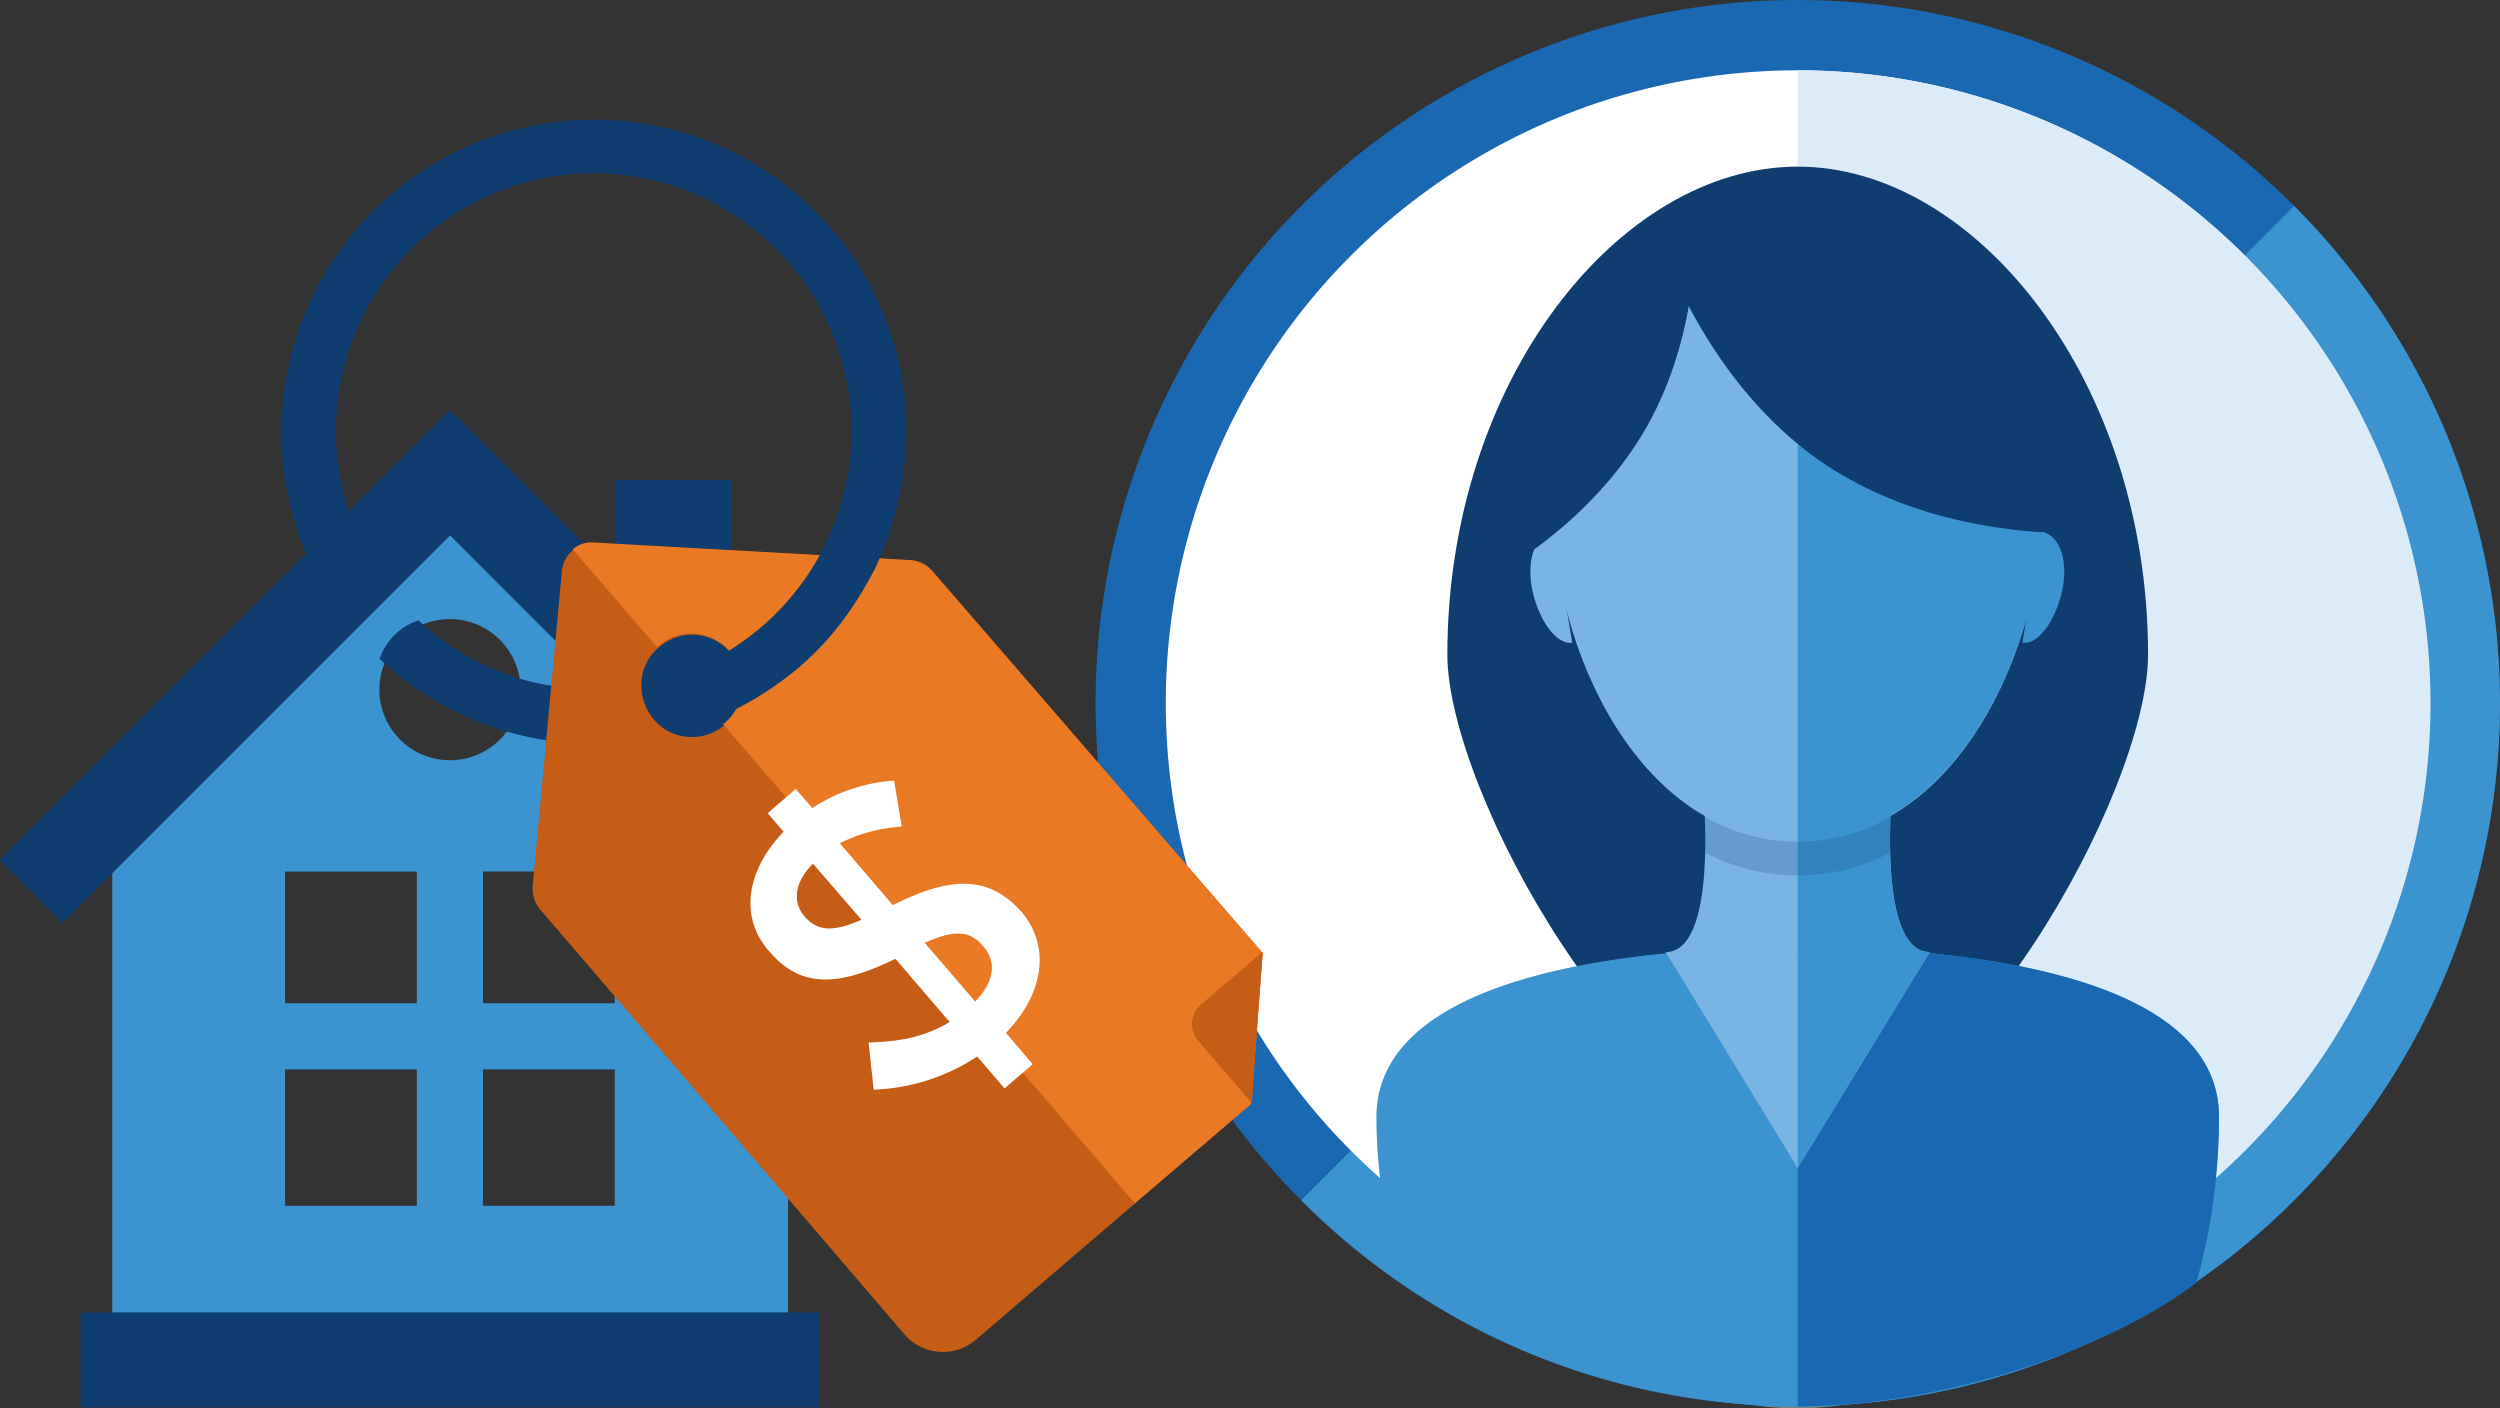
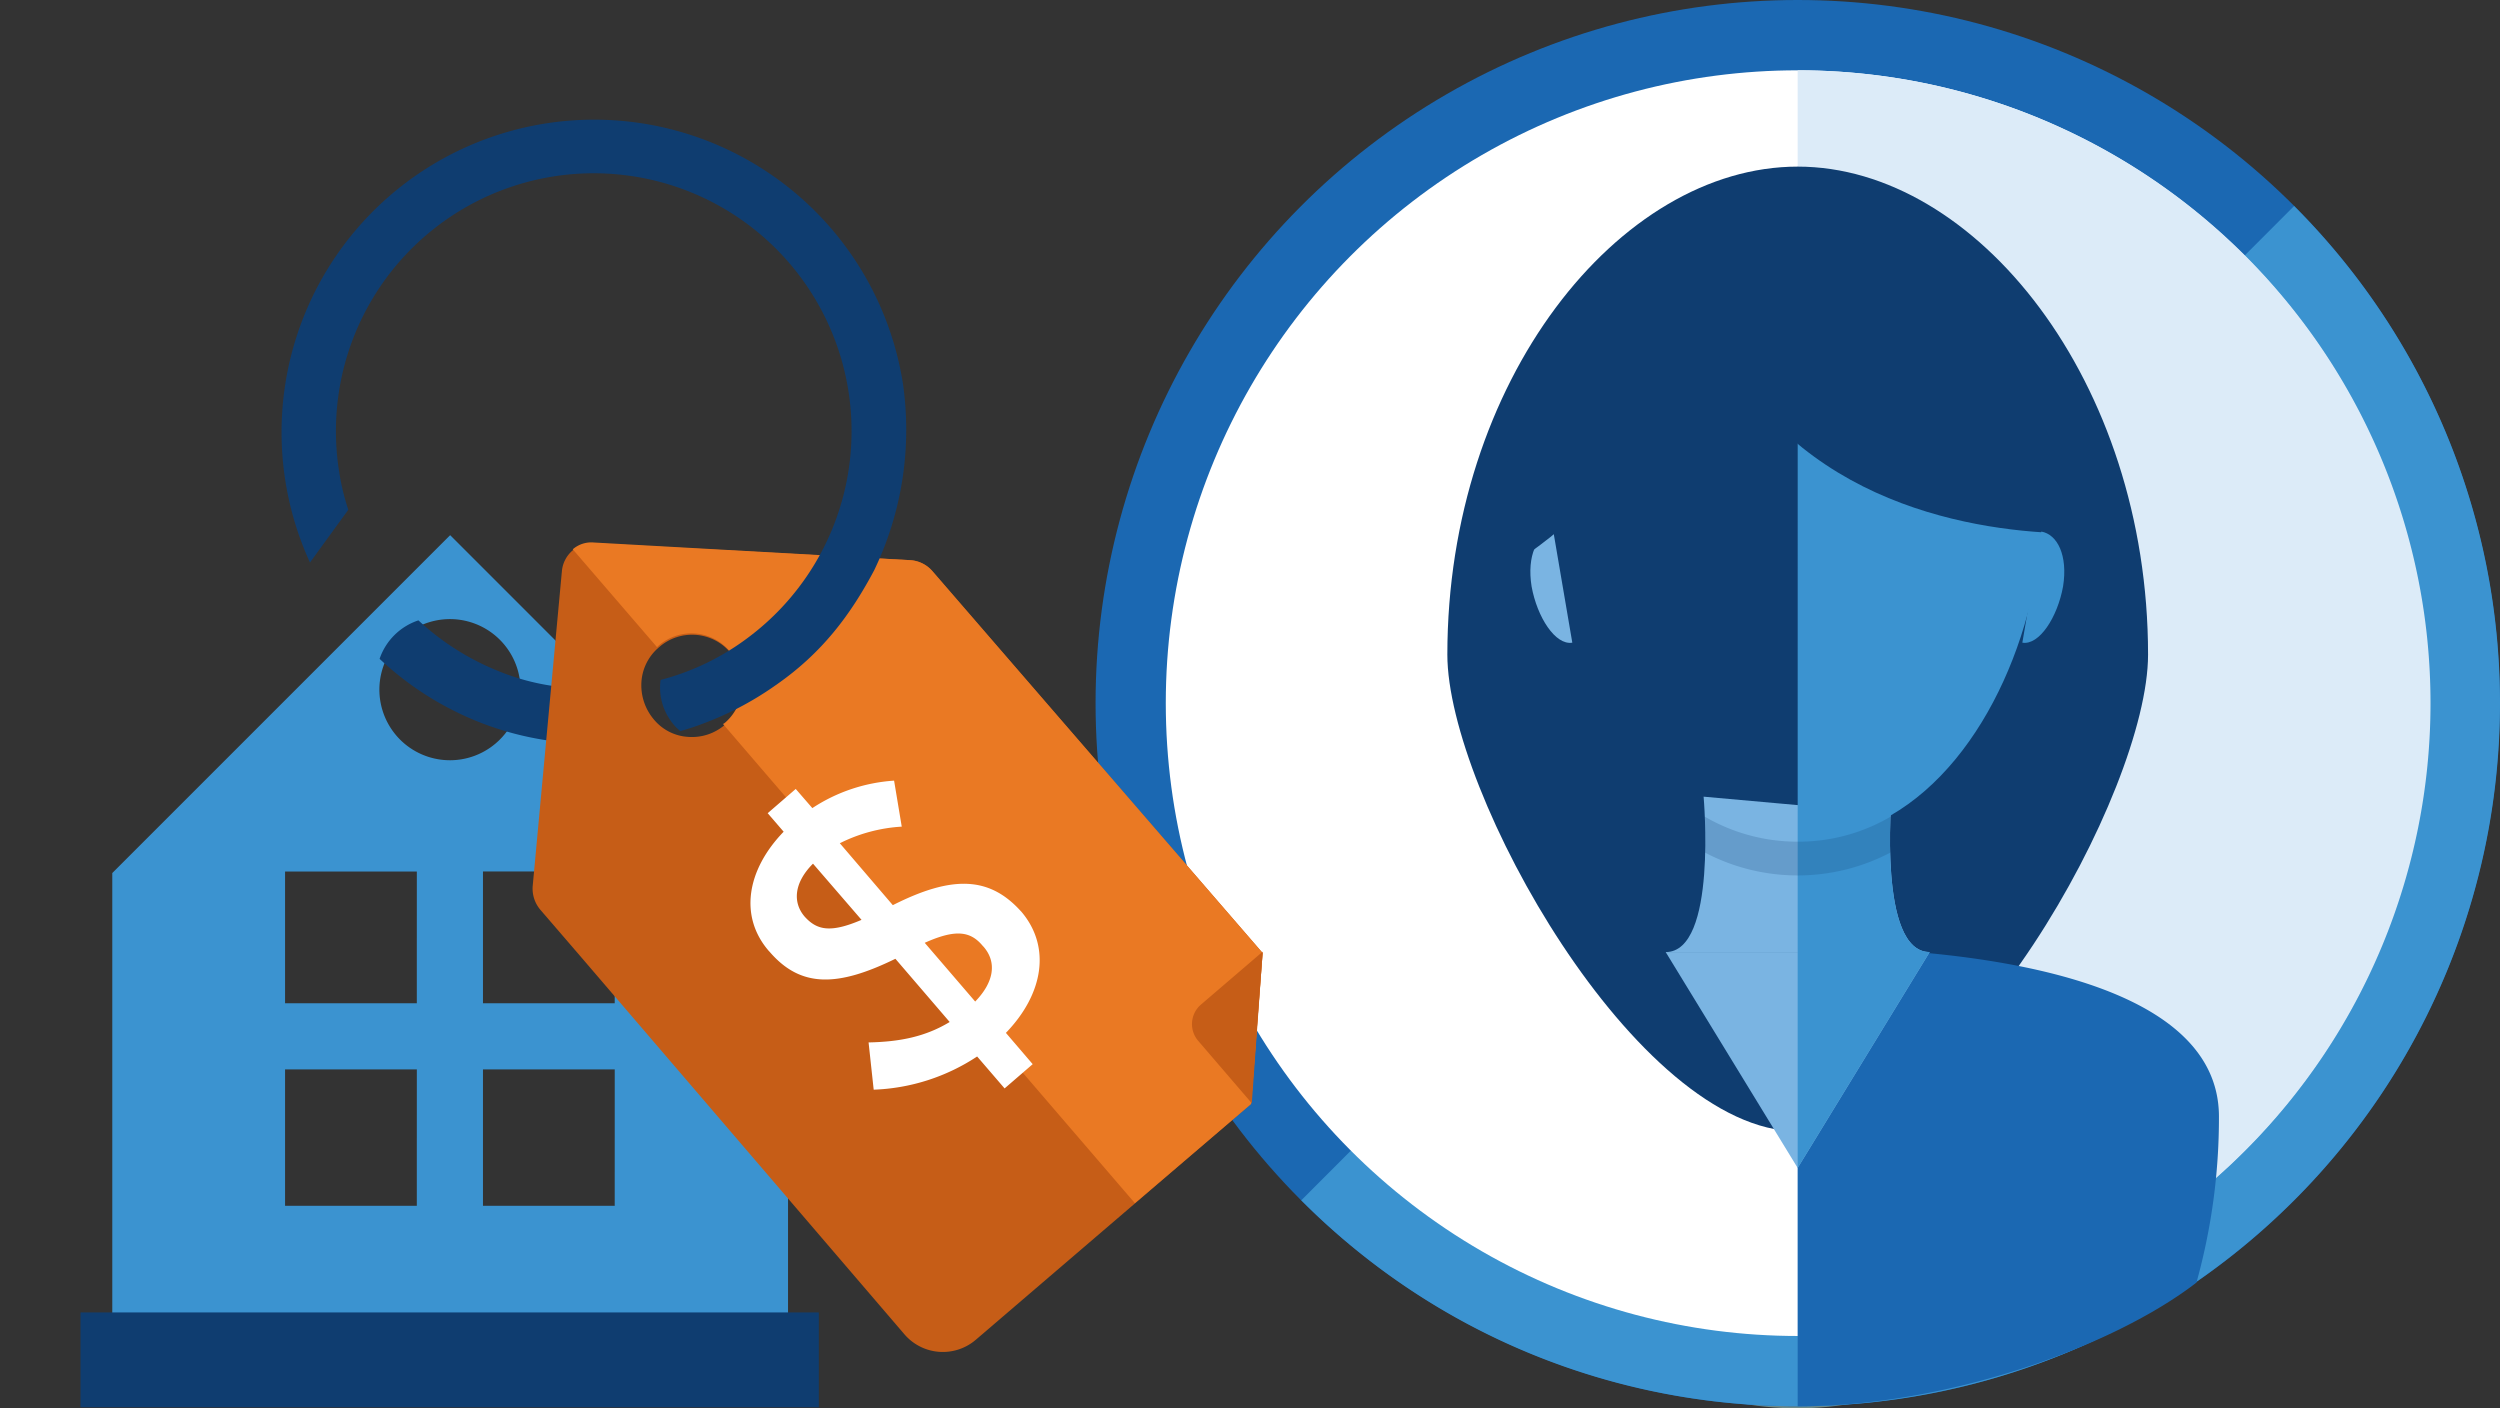
<svg xmlns="http://www.w3.org/2000/svg" width="419.871" height="236.531" viewBox="0 0 419.871 236.531">
  <rect x="0" y="0" width="419.871" height="236.531" fill="#333333" stroke="none" />
  <g id="Group_8742" data-name="Group 8742" transform="translate(13400.001 3907)">
    <circle id="Ellipse_487" data-name="Ellipse 487" cx="51.765" cy="51.765" r="51.765" transform="translate(-13149.932 -3774)" fill="rgba(184,255,255,0.7)" opacity="0.6" />
    <g id="Group_8739" data-name="Group 8739" transform="translate(-14193.117 -3977.097)">
      <ellipse id="Ellipse_248" data-name="Ellipse 248" cx="117.918" cy="118.094" rx="117.918" ry="118.094" transform="translate(977.115 70.097)" fill="#1b68b2" />
      <path id="Path_807" data-name="Path 807" d="M1167.247,93.524a118.086,118.086,0,0,1,.165,166.824l-.165.165c-46.11,46.055-120.753,46.168-166.739,0Z" transform="translate(11.158 11.174)" fill="#3b93d0" />
      <ellipse id="Ellipse_249" data-name="Ellipse 249" cx="106.126" cy="106.284" rx="106.126" ry="106.284" transform="translate(988.907 81.906)" fill="#fff" />
      <path id="Path_808" data-name="Path 808" d="M1056.952,78.092a106.285,106.285,0,0,1,0,212.57Z" transform="translate(38.08 3.813)" fill="#dcebf8" />
      <path id="Path_809" data-name="Path 809" d="M1134.8,171c0,23.028-31.721,80.067-58.843,80.067s-58.84-57.04-58.84-80.067c0-46.055,28.89-81.958,58.841-81.958S1134.8,125.065,1134.8,171Z" transform="translate(19.079 9.038)" fill="#0f3d70" />
-       <path id="Path_810" data-name="Path 810" d="M1079.8,177.8c-28.182,0-70.75,4.729-70.75,28.578a90.8,90.8,0,0,0,3.774,25.507,108.7,108.7,0,0,0,133.955-.112,86.681,86.681,0,0,0,3.774-25.507C1150.552,182.4,1107.866,177.8,1079.8,177.8Z" transform="translate(15.232 51.371)" fill="#3b93d0" />
      <path id="Path_811" data-name="Path 811" d="M1056.952,177.8v77.115c25.235,0,53.065-10.038,66.978-20.784a103.246,103.246,0,0,0,3.774-27.869C1127.7,182.4,1085.017,177.8,1056.952,177.8Z" transform="translate(38.08 51.371)" fill="#1b68b2" />
      <g id="Group_2996" data-name="Group 2996" transform="translate(1053.761 111.192)">
        <path id="Path_812" data-name="Path 812" d="M1079.912,160.687l-15.8,1.418-15.8-1.418s2.361,26.1-6.367,26.1h44.337C1077.554,186.785,1079.912,160.687,1079.912,160.687Z" transform="translate(-1022.84 -67.983)" fill="#7ab4e2" />
-         <path id="Path_813" data-name="Path 813" d="M1070.28,198.066c26.061,0,41.272-31.529,41.272-57.512s-15.329-42.633-41.272-42.633c-26.06,0-41.271,16.533-41.271,42.633S1044.22,198.066,1070.28,198.066Z" transform="translate(-1029.009 -97.921)" fill="#7ab4e2" />
        <path id="Path_814" data-name="Path 814" d="M1064.111,214.615l-22.168-36.258h44.337Z" transform="translate(-1022.84 -59.554)" fill="#7ab4e2" />
      </g>
      <path id="Path_815" data-name="Path 815" d="M1056.952,252.977l22.169-36.257c-6.84,0-6.84-15.943-6.6-22.911,16.392-9.447,25.707-33.067,25.707-53.26,0-26.1-15.33-42.633-41.272-42.633Z" transform="translate(38.08 13.269)" fill="#3b93d0" />
      <path id="Path_816" data-name="Path 816" d="M1119.116,147.7S1091.4,151,1069.591,136.477s-29.244-41.57-29.244-41.57,27.709-3.307,49.524,11.219S1119.116,147.7,1119.116,147.7Z" transform="translate(30.16 11.68)" fill="#0f3d70" />
      <g id="Group_2997" data-name="Group 2997" transform="translate(1050.138 159.376)">
        <path id="Path_817" data-name="Path 817" d="M1033.6,149.2c-2.83.473-5.9-4.252-6.839-9.447-.826-5.2.942-8.739,3.656-9.212Z" transform="translate(-1026.556 -130.544)" fill="#7ab4e2" />
        <path id="Path_818" data-name="Path 818" d="M1082.5,149.2c2.83.473,5.9-4.252,6.84-9.447.824-5.2-.944-8.739-3.656-9.212Z" transform="translate(-999.872 -130.544)" fill="#3b93d0" />
      </g>
      <path id="Path_819" data-name="Path 819" d="M1056.165,95.123s1.18,18.306-8.135,34.721-25.474,24.8-25.474,24.8-1.179-18.3,8.137-34.719S1056.165,95.123,1056.165,95.123Z" transform="translate(21.652 11.937)" fill="#0f3d70" />
      <g id="Group_2998" data-name="Group 2998" transform="translate(1079.35 207.204)" opacity="0.2">
        <path id="Path_820" data-name="Path 820" d="M1046.334,168.949a33.5,33.5,0,0,0,31.37,0,33.671,33.671,0,0,1,0-6.023,30.59,30.59,0,0,1-15.684,4.252,30.905,30.905,0,0,1-15.686-4.252A33.626,33.626,0,0,1,1046.334,168.949Z" transform="translate(-1046.334 -162.926)" fill="#0f3d70" />
      </g>
    </g>
    <g id="Group_8740" data-name="Group 8740" transform="translate(-14031.001 -4819.484)">
      <path id="Path_1281" data-name="Path 1281" d="M78.636,97.6,70.8,105.436h0Z" transform="translate(621.164 911.482)" fill="#515151" />
      <path id="Path_1282" data-name="Path 1282" d="M78.645,89.8h0L21.9,146.545v82.32H135.391v-82.32Zm-5.6,112.63H50.919V179.525h22.13Zm0-34.013H50.919v-22.13h22.13Zm-6.286-52.7a11.852,11.852,0,1,1,3.471,8.412,11.883,11.883,0,0,1-3.471-8.412Zm39.524,86.711H84.156V179.525h22.13Zm0-34.013H84.156v-22.13h22.13Z" transform="translate(627.958 912.565)" fill="#3b93d0" />
-       <path id="Path_1283" data-name="Path 1283" d="M122.877,112.674V77.111H103.244v15.93L75.6,65.4,0,140.917l10.505,10.591,8.352-8.353L60.712,101.3,75.6,86.41h0l65.012,65.1,10.505-10.591Z" transform="translate(631 915.955)" fill="#0f3d70" />
      <path id="Rectangle_1621" data-name="Rectangle 1621" d="M0,0H124V15.93H0Z" transform="translate(644.519 1132.905)" fill="#0f3d70" />
      <path id="Path_1289" data-name="Path 1289" d="M0,0Z" transform="translate(748.054 1052.42) rotate(-9)" fill="#ea7923" />
      <path id="Path_1290" data-name="Path 1290" d="M29.733,14.9a39.082,39.082,0,0,0-3.5,8.569,52.079,52.079,0,0,1-11.252-4.918A52.936,52.936,0,0,1,0,5.365,10.311,10.311,0,0,1,7.452,0,43.558,43.558,0,0,0,19.375,10.507,38.731,38.731,0,0,0,29.733,14.9Z" transform="translate(693.913 1017.838) rotate(-9)" fill="#0f3d70" />
      <g id="Group_8447" data-name="Group 8447" transform="translate(720.451 1003.577)">
        <g id="Group_8448" data-name="Group 8448" transform="translate(0 0)">
          <g id="Group_5388" data-name="Group 5388">
            <g id="Group_5375" data-name="Group 5375" transform="translate(0 0.128)">
              <path id="Path_2741" data-name="Path 2741" d="M216.524,52.58a5.385,5.385,0,0,0-3.656-1.828L159.677,47.9a5.157,5.157,0,0,0-5.365,4.681L149.4,105.545a5.488,5.488,0,0,0,1.256,3.881l7.077,8.219h0l54.107,63.125a8.5,8.5,0,0,0,11.986.914l46.231-39.611L272,116.731ZM167.666,71.187a8.3,8.3,0,0,1,2.968-5.821,8.4,8.4,0,0,1,11.986.914,8.891,8.891,0,0,1,2.055,6.278,8.3,8.3,0,0,1-2.968,5.821,8.442,8.442,0,0,1-6.164,2.055,8.092,8.092,0,0,1-5.821-2.968h0a8.891,8.891,0,0,1-2.055-6.279Z" transform="translate(-149.391 -47.894)" fill="#c65d17" />
            </g>
            <path id="Path_2742" data-name="Path 2742" d="M215.685,52.6a5.385,5.385,0,0,0-3.656-1.828L158.835,47.8a4.751,4.751,0,0,0-3.539,1.142L169.451,65.38l.229-.229a8.4,8.4,0,0,1,11.986.914,8.891,8.891,0,0,1,2.055,6.278,8.3,8.3,0,0,1-2.968,5.821c-.114,0-.114.114-.228.114L249.7,158.755h0l19.519-16.665,1.941-25.343Z" transform="translate(-148.552 -47.781)" fill="#ea7923" />
            <path id="Path_2743" data-name="Path 2743" d="M256.444,133.456l-9.018-10.5a4.321,4.321,0,0,1,.456-6.05L258.271,108Z" transform="translate(-135.66 -39.261)" fill="#c65d17" />
          </g>
          <path id="Path_2799" data-name="Path 2799" d="M208.416,103.413l-8.9-10.4a26.632,26.632,0,0,1,10.4-2.789L208.63,82.5A28.327,28.327,0,0,0,194.9,87.112l-2.789-3.217L187.4,87.966l2.681,3.11c-6.22,6.435-7.507,14.263-2.467,20.055l.107.107c5.255,6.113,11.476,5.9,21.128,1.18l9.116,10.617c-4.071,2.467-8.365,3.324-13.62,3.432l.858,7.936a33.675,33.675,0,0,0,17.374-5.577l4.612,5.363,4.719-4.072-4.5-5.255c6.327-6.542,7.614-14.479,2.576-20.377l-.107-.107C224.61,98.587,218.389,98.37,208.416,103.413Zm-5.255,2.467c-5.255,2.252-7.507,1.716-9.545-.536h0c-2.037-2.36-1.823-5.684,1.394-8.9Zm20.484,4.5c2.252,2.576,1.823,5.9-1.394,9.223l-8.475-9.867c5.256-2.36,7.722-1.93,9.759.536Z" transform="translate(-147.92 -42.485)" fill="#fff" />
        </g>
      </g>
      <path id="Path_1288" data-name="Path 1288" d="M95.393,82.678a54.433,54.433,0,0,0,9.613-30.255A52.5,52.5,0,1,0,1.946,66.656l7.746-7.746a38.3,38.3,0,0,1-.522-6.558,43.3,43.3,0,1,1,63.42,38.3h0A42,42,0,0,1,57.02,95.345a9.54,9.54,0,0,0,.522,6.856,8.332,8.332,0,0,0,1.416,2.161,53.736,53.736,0,0,0,17.065-5.142h0c8.5-4.1,14.233-9.687,19.375-16.543Z" transform="translate(670.712 941.426) rotate(-9)" fill="#0f3d70" />
    </g>
  </g>
</svg>